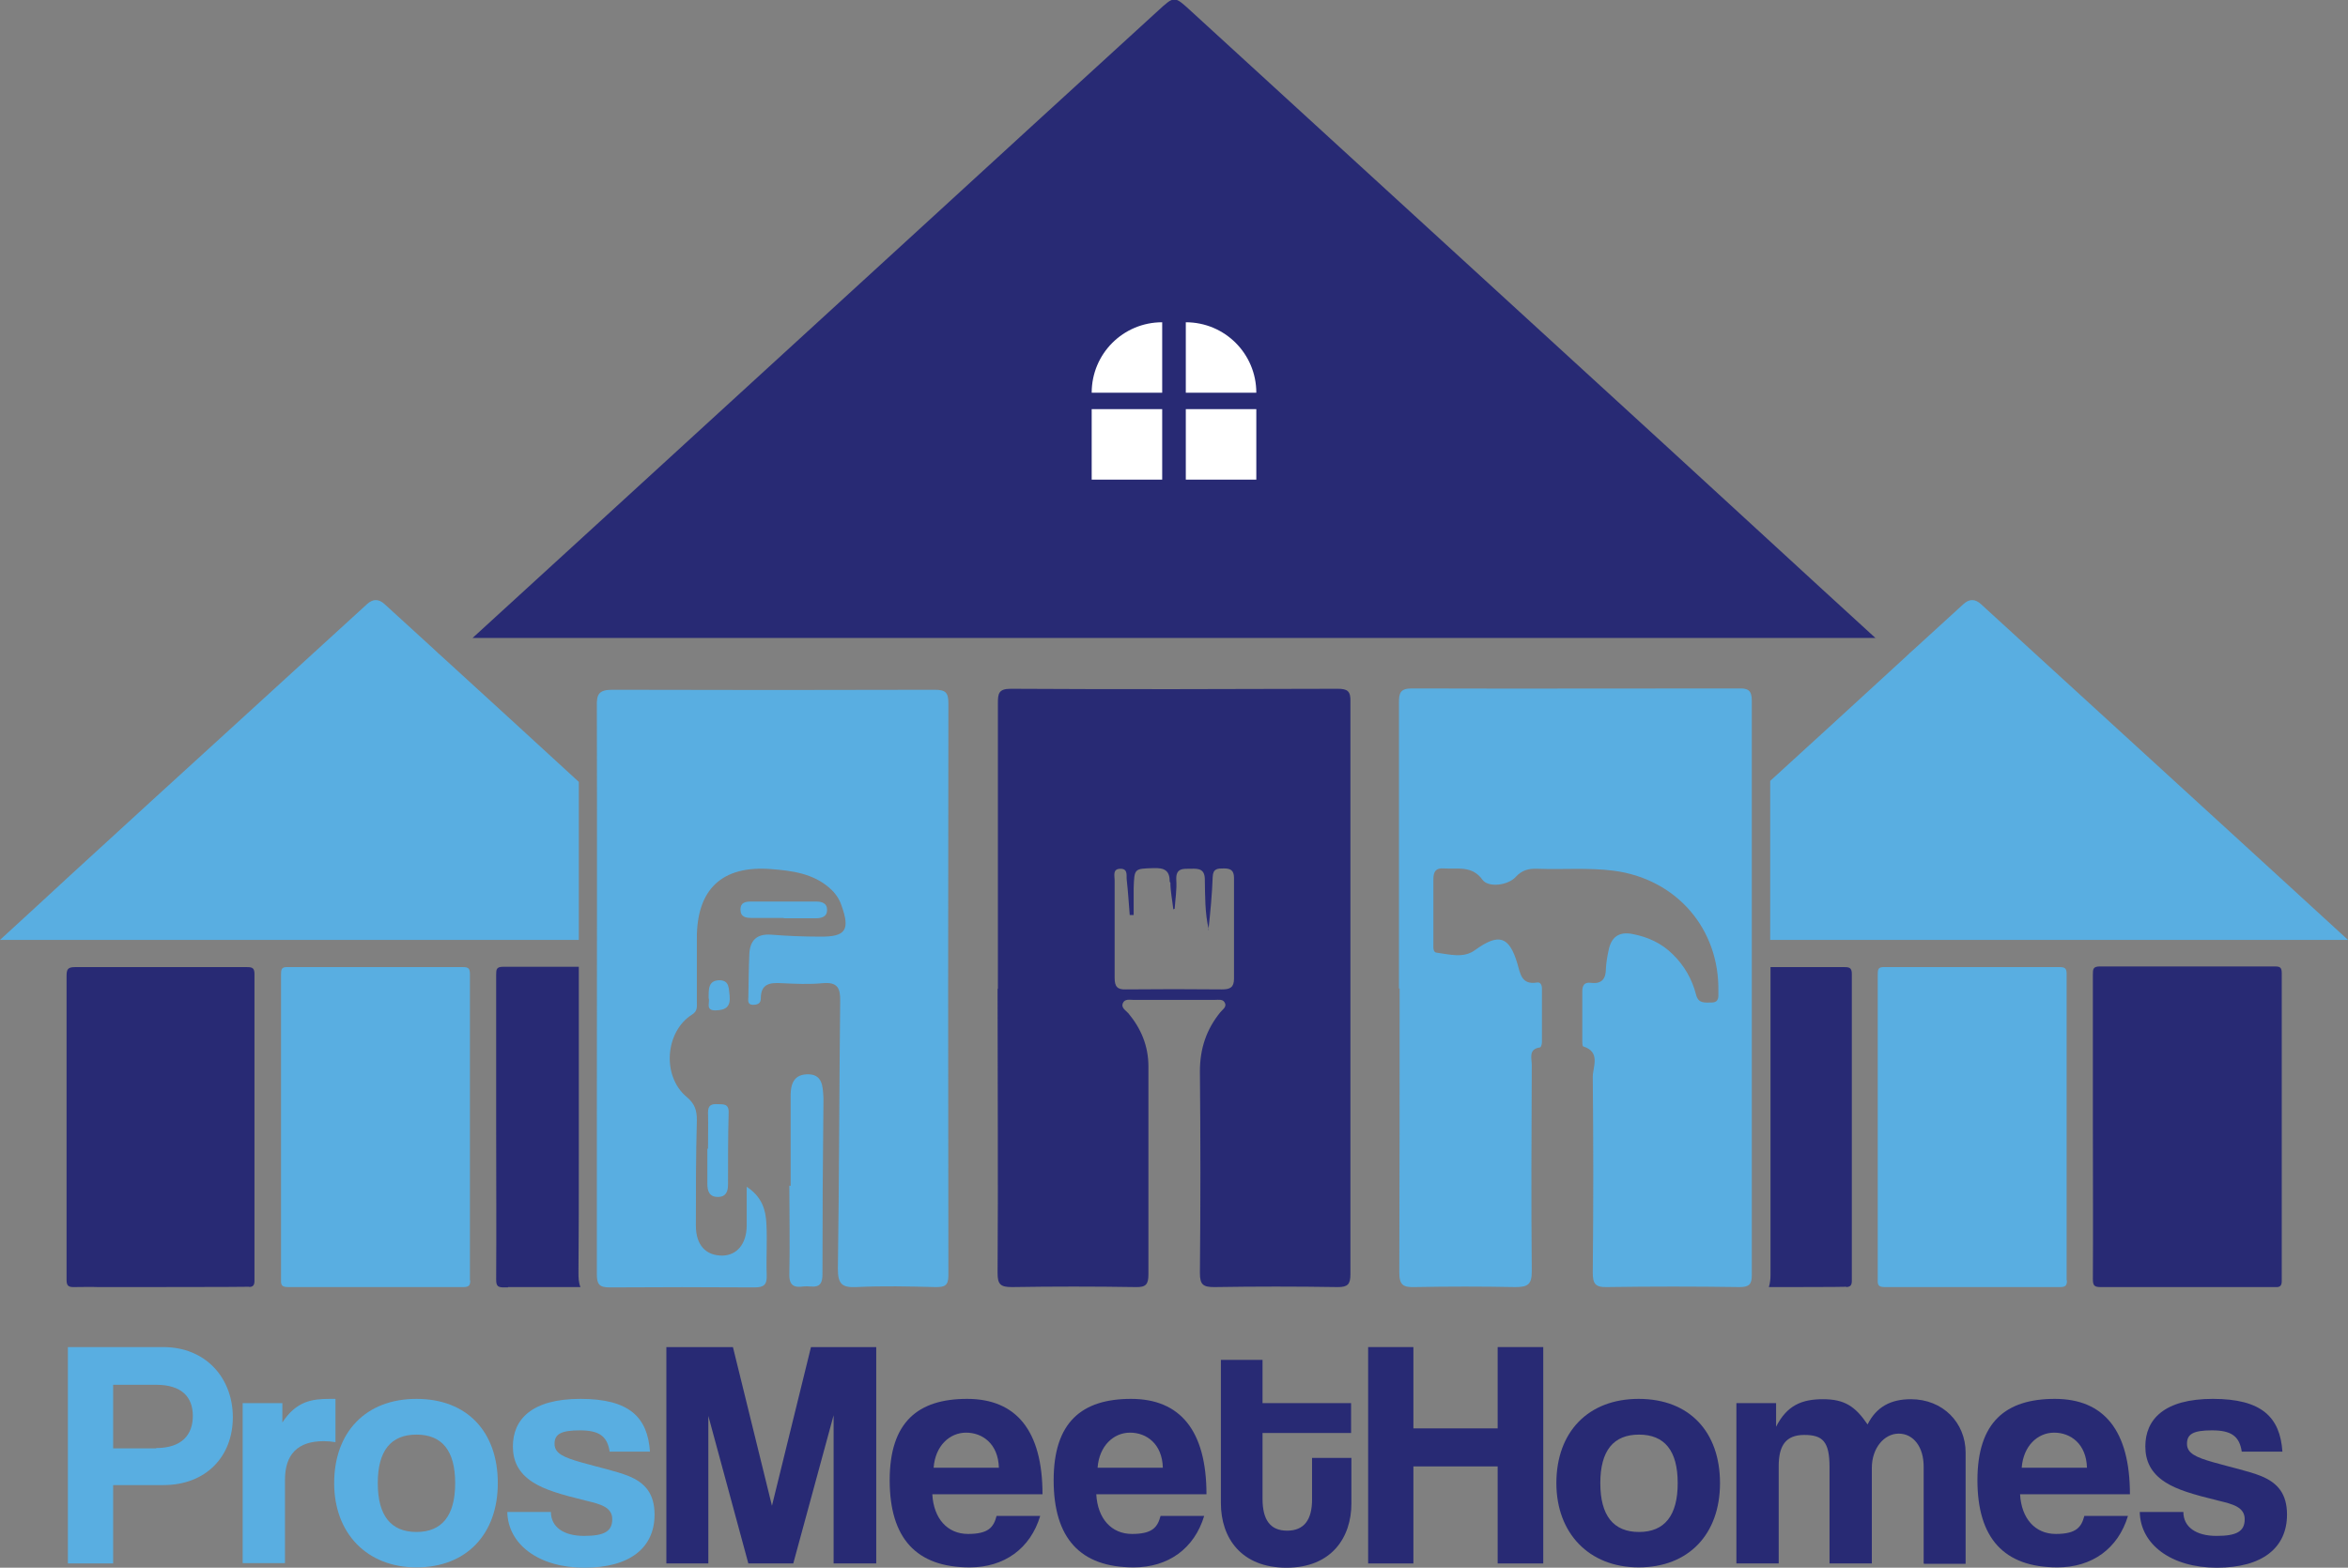
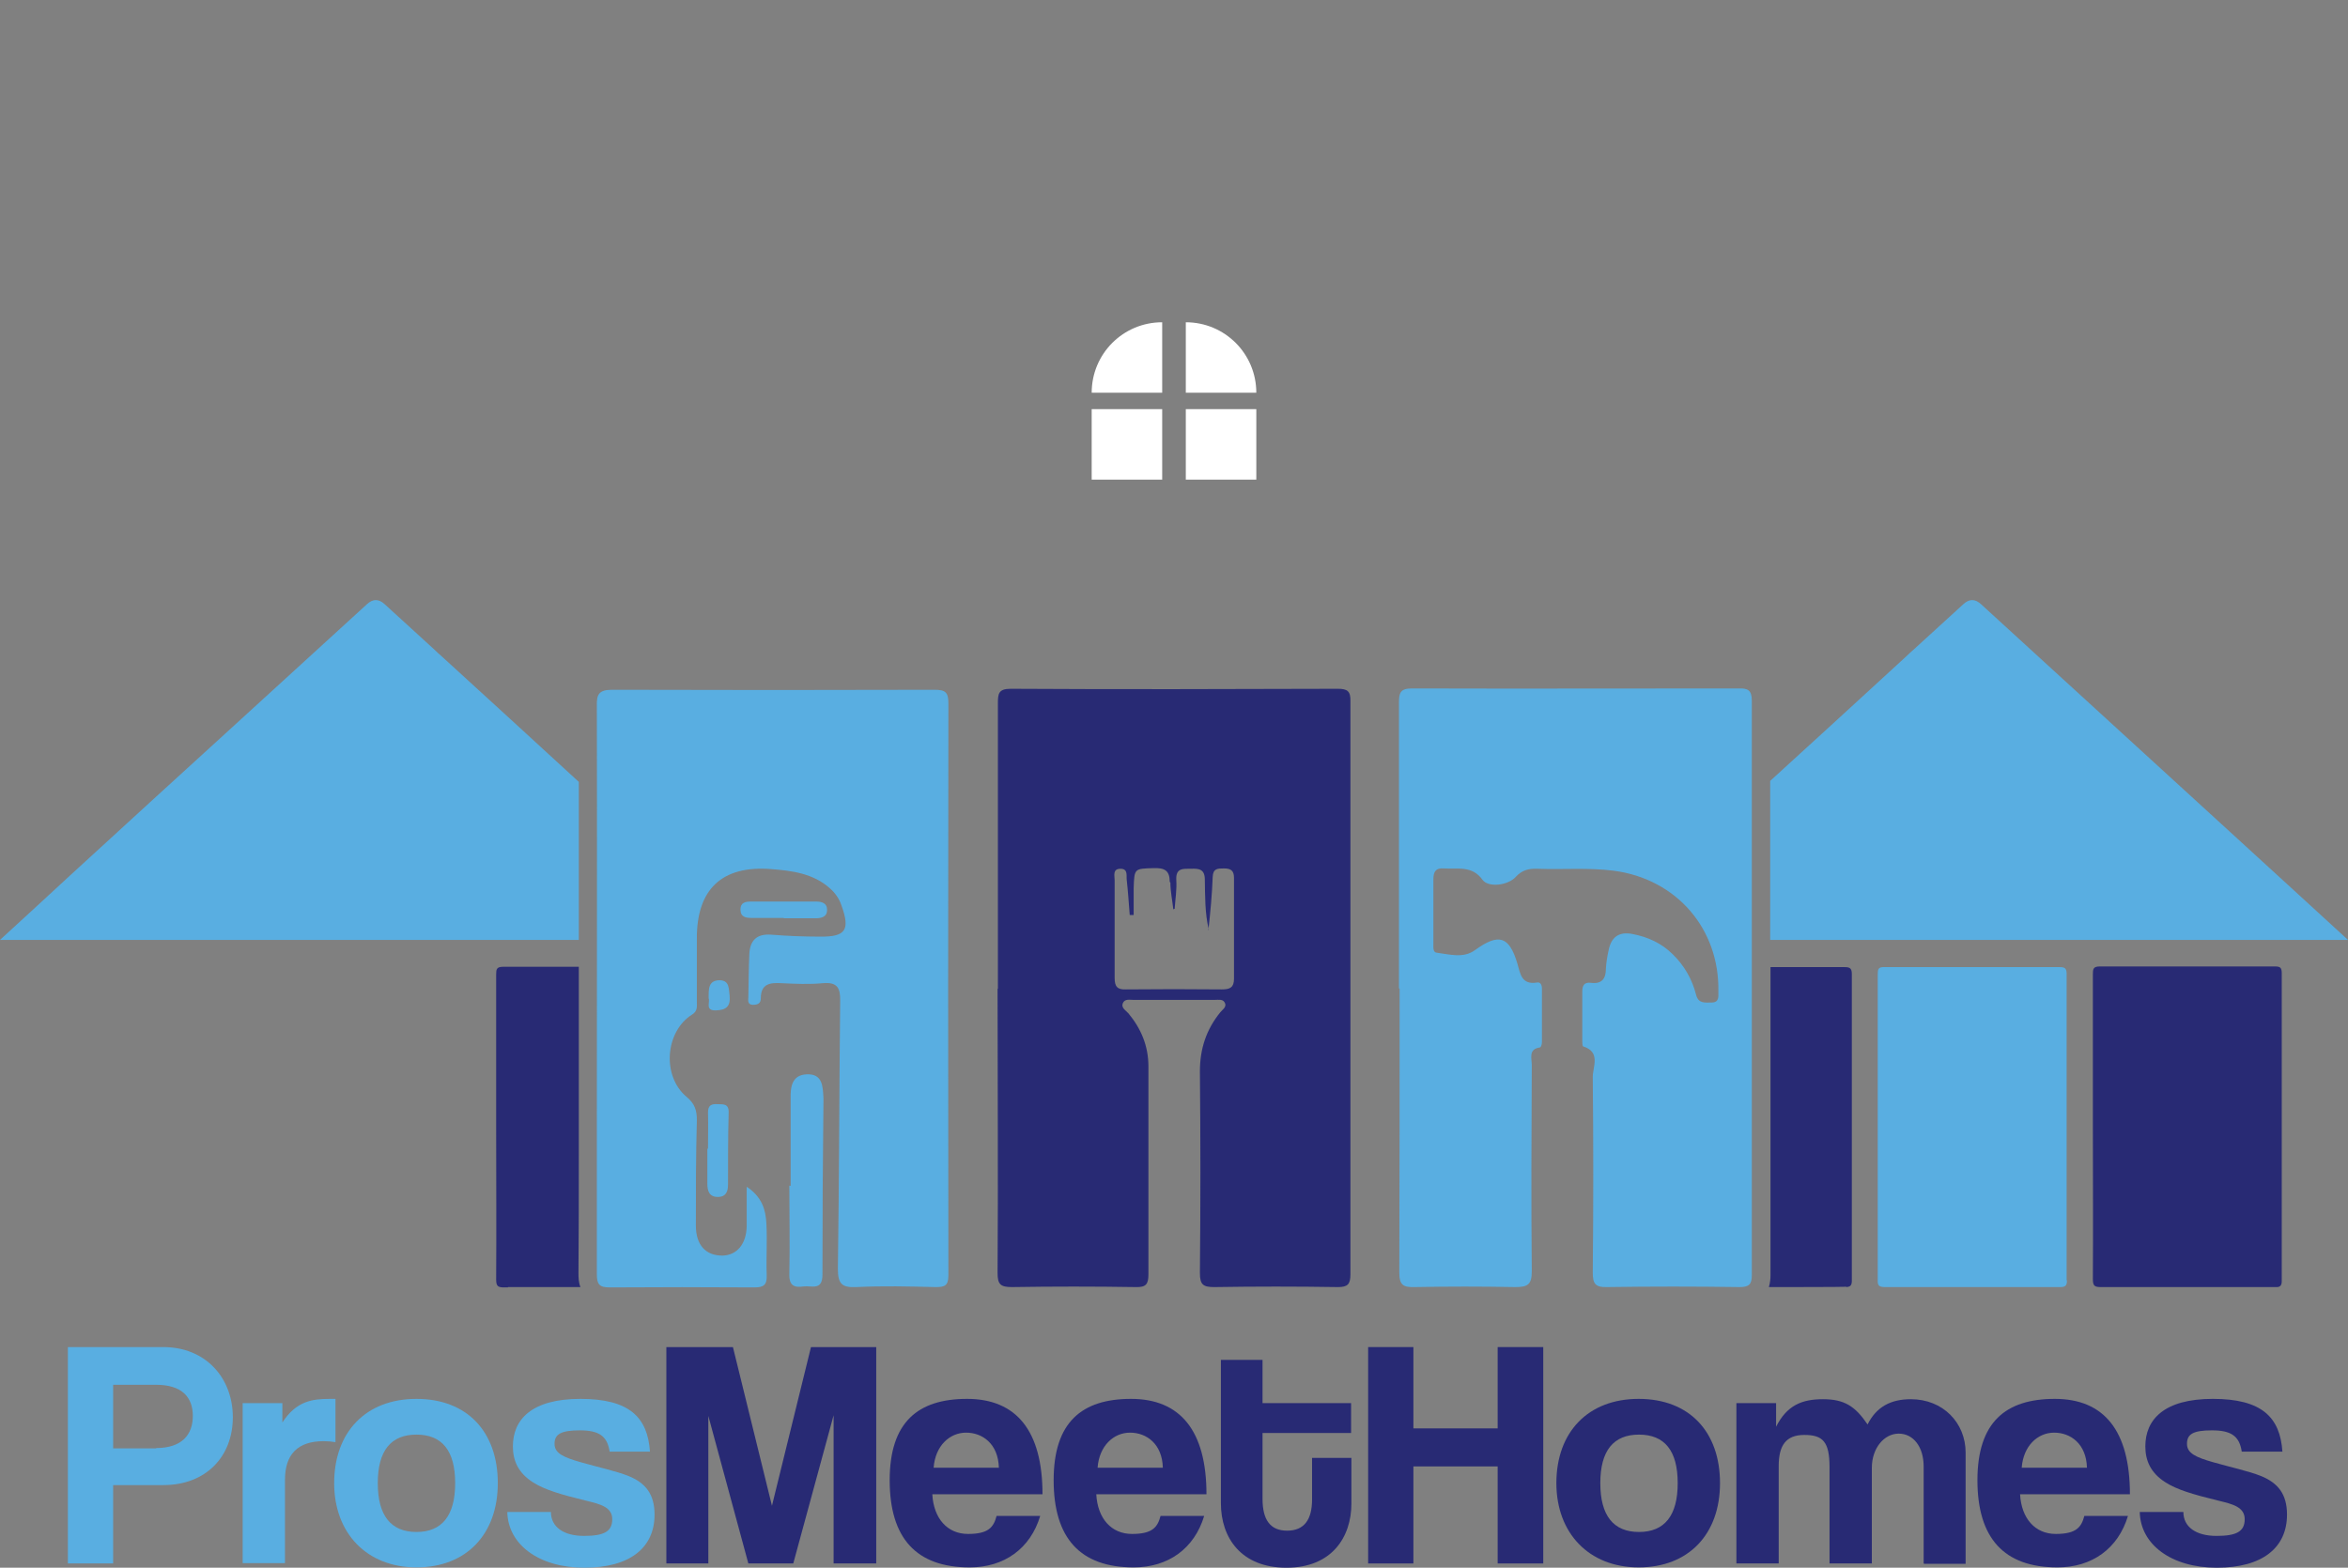
<svg xmlns="http://www.w3.org/2000/svg" version="1.1" viewBox="0 0 716 478.2">
  <rect x="0" y="0" width="716" height="478.2" fill="#808080" stroke="none" />
  <defs>
    <style>
      .cls-1 {
        fill: #282a74;
      }

      .cls-2 {
        fill: #59aee1;
      }

      .cls-3 {
        fill: #fff;
      }
    </style>
  </defs>
  <g>
    <g id="Layer_1">
      <g>
        <g>
          <path class="cls-2" d="M20.7,476.9v-66h29.1c12.9,0,21.2,9.4,21.2,21.4s-8.2,20.7-21.2,20.7h-15.3v23.9h-13.8ZM47.6,441.7c7.9,0,11.2-4.1,11.2-9.8s-3.3-9.5-11.2-9.5h-13.1v19.4h13.1Z" />
          <path class="cls-2" d="M74,476.9v-48.9h12.1v5.9c4.3-6.6,9.2-7.2,14.5-7.2h1.7v13.2c-1.2-.2-2.4-.3-3.6-.3-7.9,0-11.8,4-11.8,11.8v25.4h-12.9Z" />
          <path class="cls-2" d="M101.9,452.4c0-15.5,9.6-25.7,25.1-25.7s24.8,10.1,24.8,25.7-9.6,25.7-24.8,25.7-25.1-10.5-25.1-25.7ZM138.8,452.4c0-9.9-4-14.8-11.8-14.8s-11.8,4.9-11.8,14.8,4,14.9,11.8,14.9,11.8-5,11.8-14.9Z" />
          <path class="cls-2" d="M185.9,442.8c-.7-4.8-3.3-6.5-9.1-6.5s-7.7,1.2-7.7,4.1,2.7,4.1,7.9,5.6c5.6,1.6,10.8,2.7,14.6,4.2,5.2,2.1,8,5.5,8,11.8,0,10.1-7.5,16.2-21.4,16.2s-23.3-7.1-23.5-17h13.3c0,4.6,3.9,7.3,10.1,7.3s8.6-1.4,8.6-5.1-3.7-4.6-7.8-5.6c-8.2-2-12.8-3.4-16.3-5.6-4.6-2.9-6.2-6.7-6.2-11,0-8.2,5.7-14.5,20.6-14.5s20.5,5.6,21.2,16.1h-12.4Z" />
          <path class="cls-1" d="M254.2,476.9v-45.2l-12.3,45.2h-13.7l-12.2-45v45h-12.8v-66h20.3l11.9,48.4,11.9-48.4h19.9v66h-12.9Z" />
          <path class="cls-1" d="M284.3,455.8c.4,7.4,4.6,12.1,10.9,12.1s7.8-2.1,8.7-5.5h13.3c-3,10-11,15.7-21.5,15.7-16.3,0-24.4-8.9-24.4-26.6s8.6-24.8,23.6-24.8,23,9.7,23,29.1h-33.7ZM304.6,447.7c-.2-7.3-5-10.7-10-10.7s-9.4,4-9.9,10.7h20Z" />
          <path class="cls-1" d="M334.3,455.8c.4,7.4,4.6,12.1,10.9,12.1s7.8-2.1,8.7-5.5h13.3c-3,10-11,15.7-21.5,15.7-16.3,0-24.4-8.9-24.4-26.6s8.6-24.8,23.6-24.8,23,9.7,23,29.1h-33.7ZM354.6,447.7c-.2-7.3-5-10.7-10-10.7s-9.4,4-9.9,10.7h20Z" />
          <path class="cls-1" d="M400.1,444.7h12v13.9c0,10.3-6,19.6-19.8,19.6s-20-9.1-20-19.7v-43.7h12.7v13.2h27v9.1h-27v20.1c0,6.2,2.2,9.7,7.5,9.7s7.6-3.5,7.6-9.5v-12.7Z" />
          <path class="cls-1" d="M456.7,476.9v-29.6h-25.7v29.6h-13.8v-66h13.8v24.8h25.7v-24.8h13.9v66h-13.9Z" />
          <path class="cls-1" d="M474.6,452.4c0-15.5,9.6-25.7,25.1-25.7s24.8,10.1,24.8,25.7-9.6,25.7-24.8,25.7-25.1-10.5-25.1-25.7ZM511.6,452.4c0-9.9-4-14.8-11.8-14.8s-11.8,4.9-11.8,14.8,4,14.9,11.8,14.9,11.8-5,11.8-14.9Z" />
          <path class="cls-1" d="M586.6,476.9v-29.6c0-5.9-3.1-10-7.6-10s-8.2,4.5-8.2,10.4v29.2h-12.9v-29.4c0-7.8-2.1-9.8-7.7-9.8s-7.8,3.2-7.8,9.5v29.7h-12.9v-48.9h12.1v7.2c3.3-6.5,7.8-8.4,14.3-8.4s9.8,2.1,13.6,7.7c2.7-5.4,7.1-7.7,13.2-7.7,9.8,0,16.7,7.2,16.7,16.3v33.9h-12.6Z" />
          <path class="cls-1" d="M616,455.8c.4,7.4,4.6,12.1,10.9,12.1s7.8-2.1,8.7-5.5h13.3c-3,10-11,15.7-21.5,15.7-16.3,0-24.4-8.9-24.4-26.6s8.6-24.8,23.6-24.8,22.9,9.7,22.9,29.1h-33.7ZM636.4,447.7c-.2-7.3-5-10.7-10-10.7s-9.4,4-9.9,10.7h20Z" />
          <path class="cls-1" d="M683.6,442.8c-.7-4.8-3.3-6.5-9.1-6.5s-7.6,1.2-7.6,4.1,2.7,4.1,7.9,5.6c5.6,1.6,10.8,2.7,14.6,4.2,5.2,2.1,8,5.5,8,11.8,0,10.1-7.5,16.2-21.4,16.2s-23.3-7.1-23.5-17h13.3c0,4.6,3.9,7.3,10.1,7.3s8.6-1.4,8.6-5.1-3.7-4.6-7.8-5.6c-8.2-2-12.8-3.4-16.3-5.6-4.6-2.9-6.2-6.7-6.2-11,0-8.2,5.7-14.5,20.6-14.5s20.5,5.6,21.2,16.1h-12.4Z" />
        </g>
        <g>
          <g>
            <g>
              <g>
                <path class="cls-2" d="M176.5,286.7H0c7.3-6.7,14.3-13.1,21.3-19.6,16.7-15.3,33.4-30.6,50.1-45.8,13.5-12.3,27-24.7,40.5-37q2.7-2.5,5.4,0c5,4.6,10,9.1,15,13.7.8.8,1.7,1.6,2.5,2.3,13.9,12.7,27.8,25.4,41.7,38.2,0,16.1,0,32.2,0,48.2Z" />
                <path class="cls-1" d="M100.6,392.6c2.6,0,5.2,0,7.7,0,.4,0,.7,0,.9,0h-8.6Z" />
-                 <path class="cls-2" d="M143.4,390.5c0,1.6-.4,2.1-2.1,2.1-3,0-6,0-9,0-1.4,0-2.8,0-4.1,0-2.4,0-4.7,0-7.1,0-.4,0-.8,0-1.1,0h-19.4c-1.7,0-3.4,0-5.1,0h-.6c-2.3,0-4.6,0-6.9,0-1.9,0-2.4-.4-2.3-2.3,0-15.5,0-30.9,0-46.4h0c0-15.5,0-31.1,0-46.6,0-1.6.1-2.4,2.1-2.3,17.8,0,35.6,0,53.4,0,1.6,0,2.1.4,2.1,2.1,0,31.2,0,62.3,0,93.5Z" />
-                 <path class="cls-1" d="M76.1,392.5h0c0,.1-45.9.1-45.9.1h-.2c-2.5-.1-5.1,0-7.6,0-1.6,0-2.1-.5-2.1-2.2,0-8.3,0-16.6,0-24.9,0-22.6,0-45.2,0-67.8,0-1.9.3-2.7,2.5-2.7,17.5,0,35.1,0,52.6,0,1.7,0,2.2.4,2.2,2.2,0,31.2,0,62.3,0,93.5,0,1.5-.6,1.8-1.6,1.9Z" />
              </g>
              <path class="cls-1" d="M154.9,392.7h0c-.4,0-.7,0-1.1,0-1.9,0-2.5-.3-2.5-2.4.1-15.5,0-30.9,0-46.4,0-15.5,0-31.1,0-46.6,0-1.6.1-2.4,2.1-2.4,7.7,0,15.4,0,23.1,0v46.9c0,3.5,0,7,0,10.6,0,11.8,0,24-.1,35.9,0,1.2,0,2.8.6,4.3h-22.1Z" />
            </g>
            <g>
              <g>
                <path class="cls-2" d="M716,286.7h-176.2c0-16.5,0-32.7,0-48.5,6.2-5.6,12.3-11.3,18.5-16.9l22.9-21c.8-.8,1.7-1.6,2.5-2.3,5-4.6,10-9.1,15-13.7q2.7-2.5,5.4,0c25.8,23.6,51.6,47.2,77.4,70.8,11.4,10.4,22.8,20.9,34.5,31.6Z" />
-                 <path class="cls-1" d="M587.5,392.6c2.6,0,5.2,0,7.7,0,.4,0,.7,0,.9,0h-8.6Z" />
                <path class="cls-2" d="M630.3,390.5c0,1.6-.4,2.1-2.1,2.1-3,0-6,0-9,0-1.4,0-2.8,0-4.1,0-2.4,0-4.7,0-7.1,0-.4,0-.8,0-1.1,0h-19.4c-1.7,0-3.4,0-5.1,0h-.6c-2.3,0-4.6,0-6.9,0-1.9,0-2.4-.4-2.3-2.3,0-15.5,0-30.9,0-46.4h0c0-15.5,0-31.1,0-46.6,0-1.6.1-2.4,2.1-2.3,17.8,0,35.6,0,53.4,0,1.6,0,2.1.4,2.1,2.1,0,31.2,0,62.3,0,93.5Z" />
                <path class="cls-1" d="M563,392.5h0c0,.1-23.6.1-23.6.1.4-1.3.5-2.6.5-3.6,0-32.9,0-64.1,0-94,7.5,0,15.1,0,22.6,0,1.7,0,2.2.4,2.2,2.2,0,31.2,0,62.3,0,93.5,0,1.5-.6,1.8-1.6,1.9Z" />
              </g>
              <path class="cls-1" d="M695.8,390.7c0,1.5-.5,2-2,1.9-.3,0-.6,0-.9,0h0s-51.1,0-51.1,0h0c-.4,0-.7,0-1.1,0-1.9,0-2.5-.3-2.5-2.4.1-15.5,0-30.9,0-46.4,0-15.5,0-31.1,0-46.6,0-1.6.1-2.4,2.1-2.4,17.8,0,35.6,0,53.4,0,1.6,0,2.1.3,2.1,2.1,0,31.3,0,62.5,0,93.8Z" />
            </g>
          </g>
          <g>
-             <path class="cls-1" d="M572,194.7c-21.9-20-43.1-39.6-64.4-59.1-48.2-44.1-96.3-88.2-144.5-132.3-5-4.6-5-4.6-10,0-25.2,23-50.4,46.1-75.6,69.2-31.2,28.5-62.3,57.1-93.5,85.6-13.1,12-26.2,24-39.9,36.5,142.8,0,285,0,427.9,0Z" />
            <path class="cls-1" d="M304.3,301.6c0-29,0-58.1,0-87.1,0-2.9.2-4.4,3.9-4.4,33.2.2,66.5.1,99.7,0,3,0,4,.7,3.9,3.9,0,58.2,0,116.5,0,174.7,0,3-.8,3.9-3.8,3.9-12.6-.2-25.2-.2-37.7,0-3.4,0-4.4-.7-4.4-4.3.2-20.5.2-41,0-61.5,0-6.8,1.9-12.7,6.2-18,.7-.9,2.2-1.7,1.3-3.1-.6-1-2-.7-3-.7-8.2,0-16.5,0-24.7,0-1.2,0-2.7-.4-3.3,1-.6,1.4.9,2.2,1.7,3.1,3.9,4.7,6.1,10,6.1,16.2,0,21.1,0,42.2,0,63.4,0,3-.7,4-3.9,3.9-12.6-.2-25.2-.2-37.7,0-3.5,0-4.4-.8-4.4-4.3.2-28.9,0-57.8,0-86.7h0ZM356.7,269c0-3.5-1.6-4.3-4.9-4.2-5.9.2-5.9,0-6.1,6.2,0,2.7,0,5.4,0,8.1-.4,0-.8,0-1.2,0-.3-3.6-.5-7.1-.9-10.6-.2-1.3.5-3.5-1.9-3.5-2.5,0-1.8,2.1-1.8,3.5,0,9.9,0,19.9,0,29.8,0,2.6.8,3.6,3.4,3.5,9.8-.1,19.5-.1,29.3,0,2.5,0,3.7-.6,3.7-3.3,0-10.2,0-20.5,0-30.7,0-2.3-1-2.9-3.1-2.9-1.9,0-3.3,0-3.4,2.6-.2,5.4-.7,10.7-1.3,16.1,0,0,0,.1,0,.2,0,0,.1-.2.1-.3-1.2-5-1.1-10.2-1.2-15.2,0-3.2-1.8-3.4-4.2-3.3-2.4,0-4.7-.3-4.5,3.4.2,2.9-.3,5.9-.5,8.8-.1,0-.3.1-.4.2-.3-2.7-.9-5.5-.9-8.2Z" />
            <path class="cls-2" d="M426.8,301.5c0,28.9,0,57.8-.1,86.6,0,3.9,1.2,4.6,4.7,4.5,10.2-.2,20.5-.2,30.7,0,3.8,0,5-.8,5-4.8-.2-21-.1-41.9,0-62.9,0-2.1-1.1-4.9,2.5-5.4.3,0,.6-1,.6-1.6,0-5.4,0-10.9,0-16.3,0-1.1-.4-2.1-1.5-1.9-4.8.8-5.1-2.8-6-5.8-2.5-8.4-5.7-9.3-12.9-4.1-3.5,2.6-7.8,1.3-11.7.8-1.2-.1-1-1.8-1-2.8,0-6.5,0-13,0-19.6,0-2.3.7-3.5,3.2-3.3,4.2.3,8.6-1,11.8,3.5,1.8,2.4,7.7,1.7,10.1-.9,1.9-2.1,4-2.6,6.6-2.5,7.8.3,15.5-.4,23.3.6,19.1,2.5,32.3,17.7,31.9,36.9,0,1.5.3,3.3-2.1,3.3-2,0-4,.4-4.7-2.4-1.2-4.7-3.6-8.9-7.1-12.3-3.4-3.4-7.6-5.3-12.3-6.2-4.1-.8-6.5.9-7.3,5.1-.4,1.8-.7,3.7-.8,5.5,0,3-1.2,4.7-4.5,4.3-2.1-.3-2.7.8-2.7,2.7,0,5,0,9.9,0,14.9,0,.6,0,1.7.3,1.8,5.4,1.7,2.9,6.2,2.9,9.3.2,19.9.2,39.8,0,59.6,0,3.4.7,4.6,4.3,4.5,13.5-.2,27-.2,40.5,0,2.8,0,3.7-.8,3.7-3.6,0-58.4,0-116.8,0-175.2,0-3.2-1.1-3.9-4-3.8-33.2,0-66.5.1-99.7,0-3.6,0-3.9,1.5-3.9,4.4,0,29,0,58.1,0,87.1Z" />
            <path class="cls-2" d="M227.7,361.7c0,4.6,0,8.4,0,12.3-.1,5.5-3,8.9-7.4,9-5.1,0-8.1-3.2-8.1-9.2,0-10.7,0-21.4.3-32.1,0-3-.6-5-3.1-7.1-7.6-6.3-6.6-19.9,1.6-25.1,1.8-1.1,1.5-2.5,1.5-4,0-6.4,0-12.7,0-19.1-.1-15.1,7.6-22.5,22.7-21.3,6.3.5,12.7,1.3,17.8,5.8,1.7,1.5,2.9,3.2,3.6,5.3,2.7,7.5,1.3,9.6-6.6,9.5-5,0-9.9-.2-14.9-.6-4.4-.3-6.4,1.8-6.6,5.9-.2,4.3-.2,8.7-.3,13,0,1-.4,2.4,1.3,2.5,1.4,0,2.5-.3,2.5-2,0-4.5,2.9-4.8,6.3-4.6,4.2.2,8.4.4,12.6,0,4.5-.4,5.4,1.5,5.3,5.6-.3,27.2-.3,54.3-.7,81.5,0,4.6,1.2,5.8,5.6,5.6,8.1-.4,16.1-.2,24.2,0,2.6,0,3.9-.3,3.9-3.5-.1-58.2-.1-116.4,0-174.6,0-3.3-.9-4.1-4.2-4.1-32.8.1-65.5.1-98.3,0-4.1,0-4.8,1.4-4.7,5,.1,42.2,0,84.5,0,126.7,0,15.5,0,31,0,46.6,0,3.1.8,4,3.9,4,14.7-.1,29.5-.1,44.2,0,2.8,0,3.8-.8,3.7-3.7-.2-5.3.2-10.6-.1-15.8-.2-4.1-1.3-8.1-6-11.2Z" />
            <path class="cls-2" d="M240.7,361.6c0,9,.2,18,0,27-.1,3.7,1.6,4.2,4.4,3.8,2.4-.3,5.7,1.4,5.7-3.6,0-17.5.1-35,.3-52.5,0-.5,0-.9,0-1.4-.2-3.5-.2-7.4-5.1-7.2-4.5.2-5,3.8-4.9,7.5,0,8.8,0,17.7,0,26.5,0,0-.2,0-.3,0Z" />
            <path class="cls-2" d="M215.7,350.4c0,3.5,0,7.1,0,10.6,0,2.2.5,4.1,3.2,4.1,2.5,0,3.1-1.7,3.1-3.7,0-7.4,0-14.8.2-22.2,0-2.7-1.8-2.3-3.4-2.4-1.8-.1-2.9.3-2.9,2.5.1,3.7,0,7.4,0,11.1,0,0-.1,0-.2,0Z" />
            <path class="cls-2" d="M239,280.1c3.2,0,6.5,0,9.7,0,1.8,0,3.6-.4,3.5-2.7,0-1.9-1.6-2.4-3.3-2.4-6.6,0-13.3,0-19.9,0-1.7,0-3.2.3-3.2,2.4,0,2.4,1.7,2.6,3.5,2.6,3.2,0,6.5,0,9.7,0,0,0,0,.1,0,.2Z" />
            <path class="cls-2" d="M216.1,304.5c.5,1.2-1.2,3.8,2.2,3.7,3-.1,4.5-1.1,4.2-4.4-.3-2.2,0-4.7-3-4.8-3.6,0-3.4,2.8-3.4,5.5Z" />
          </g>
          <g>
            <path class="cls-3" d="M354.4,98.3h0v21.5h-21.5c0-11.9,9.6-21.5,21.5-21.5Z" />
            <path class="cls-3" d="M361.6,98.3h0c11.9,0,21.5,9.6,21.5,21.5h-21.5v-21.5h0Z" />
            <rect class="cls-3" x="332.9" y="124.8" width="21.5" height="21.5" />
            <rect class="cls-3" x="361.6" y="124.8" width="21.5" height="21.5" />
          </g>
        </g>
      </g>
    </g>
  </g>
</svg>